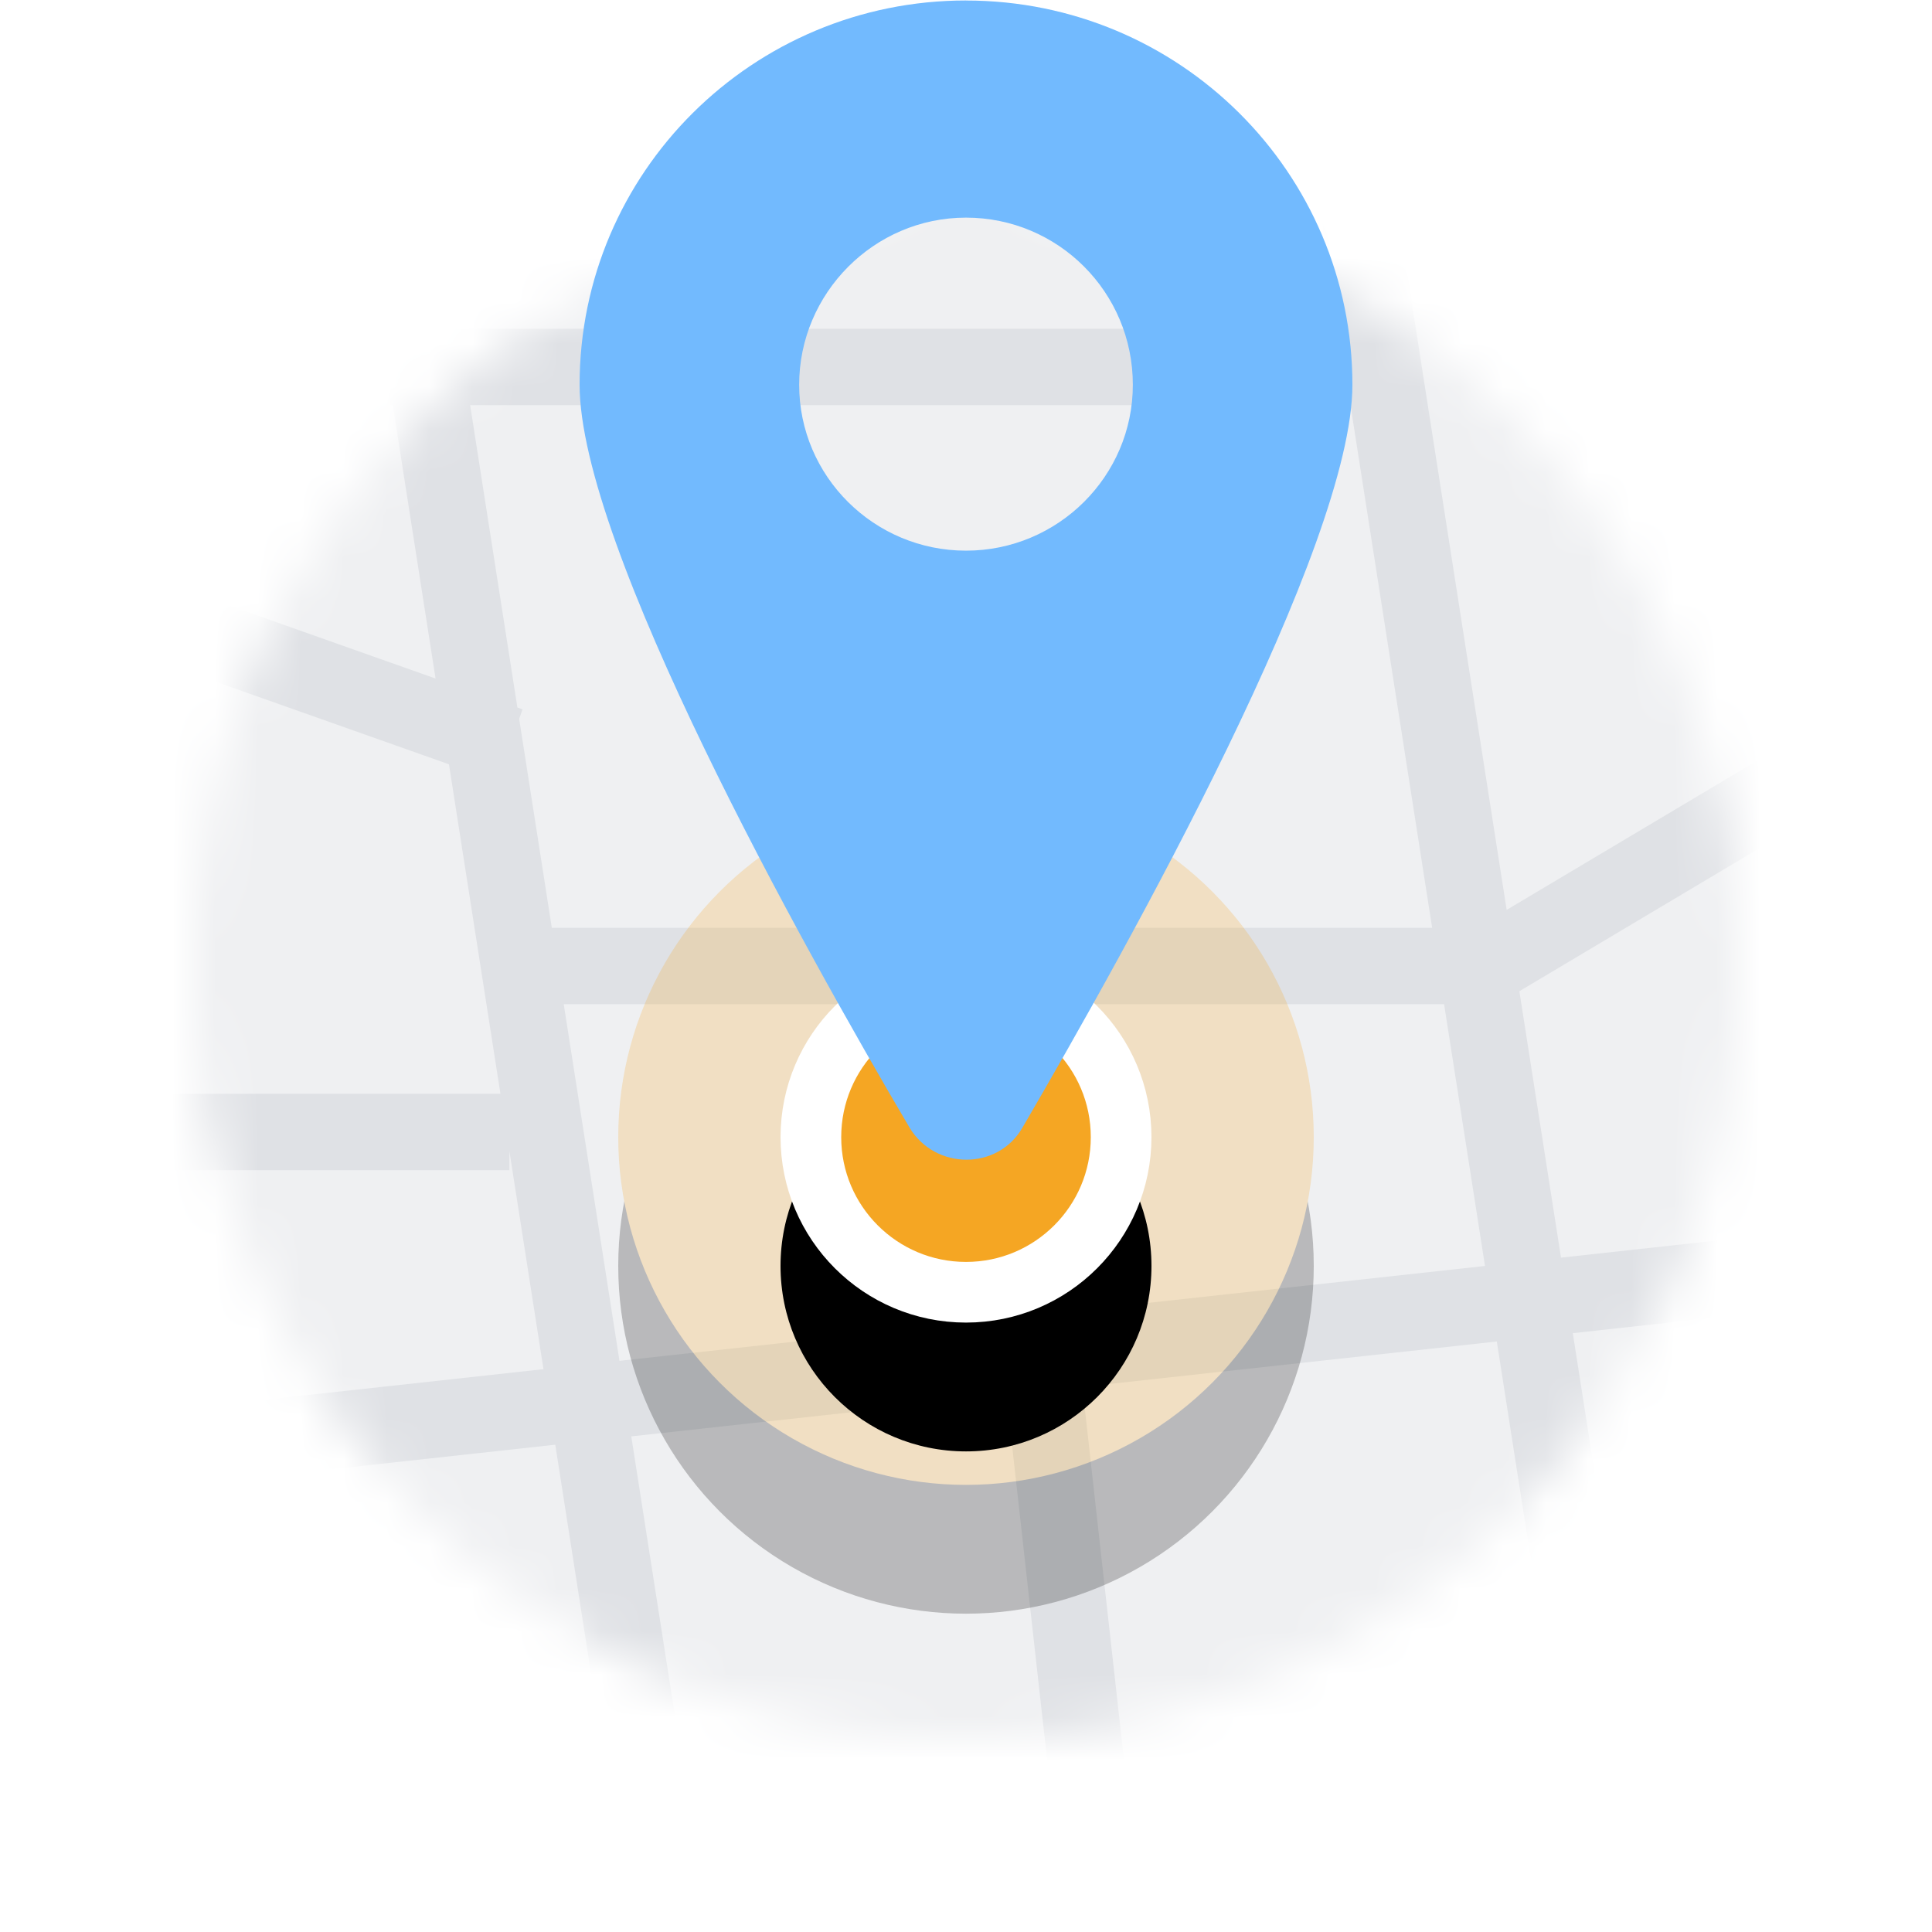
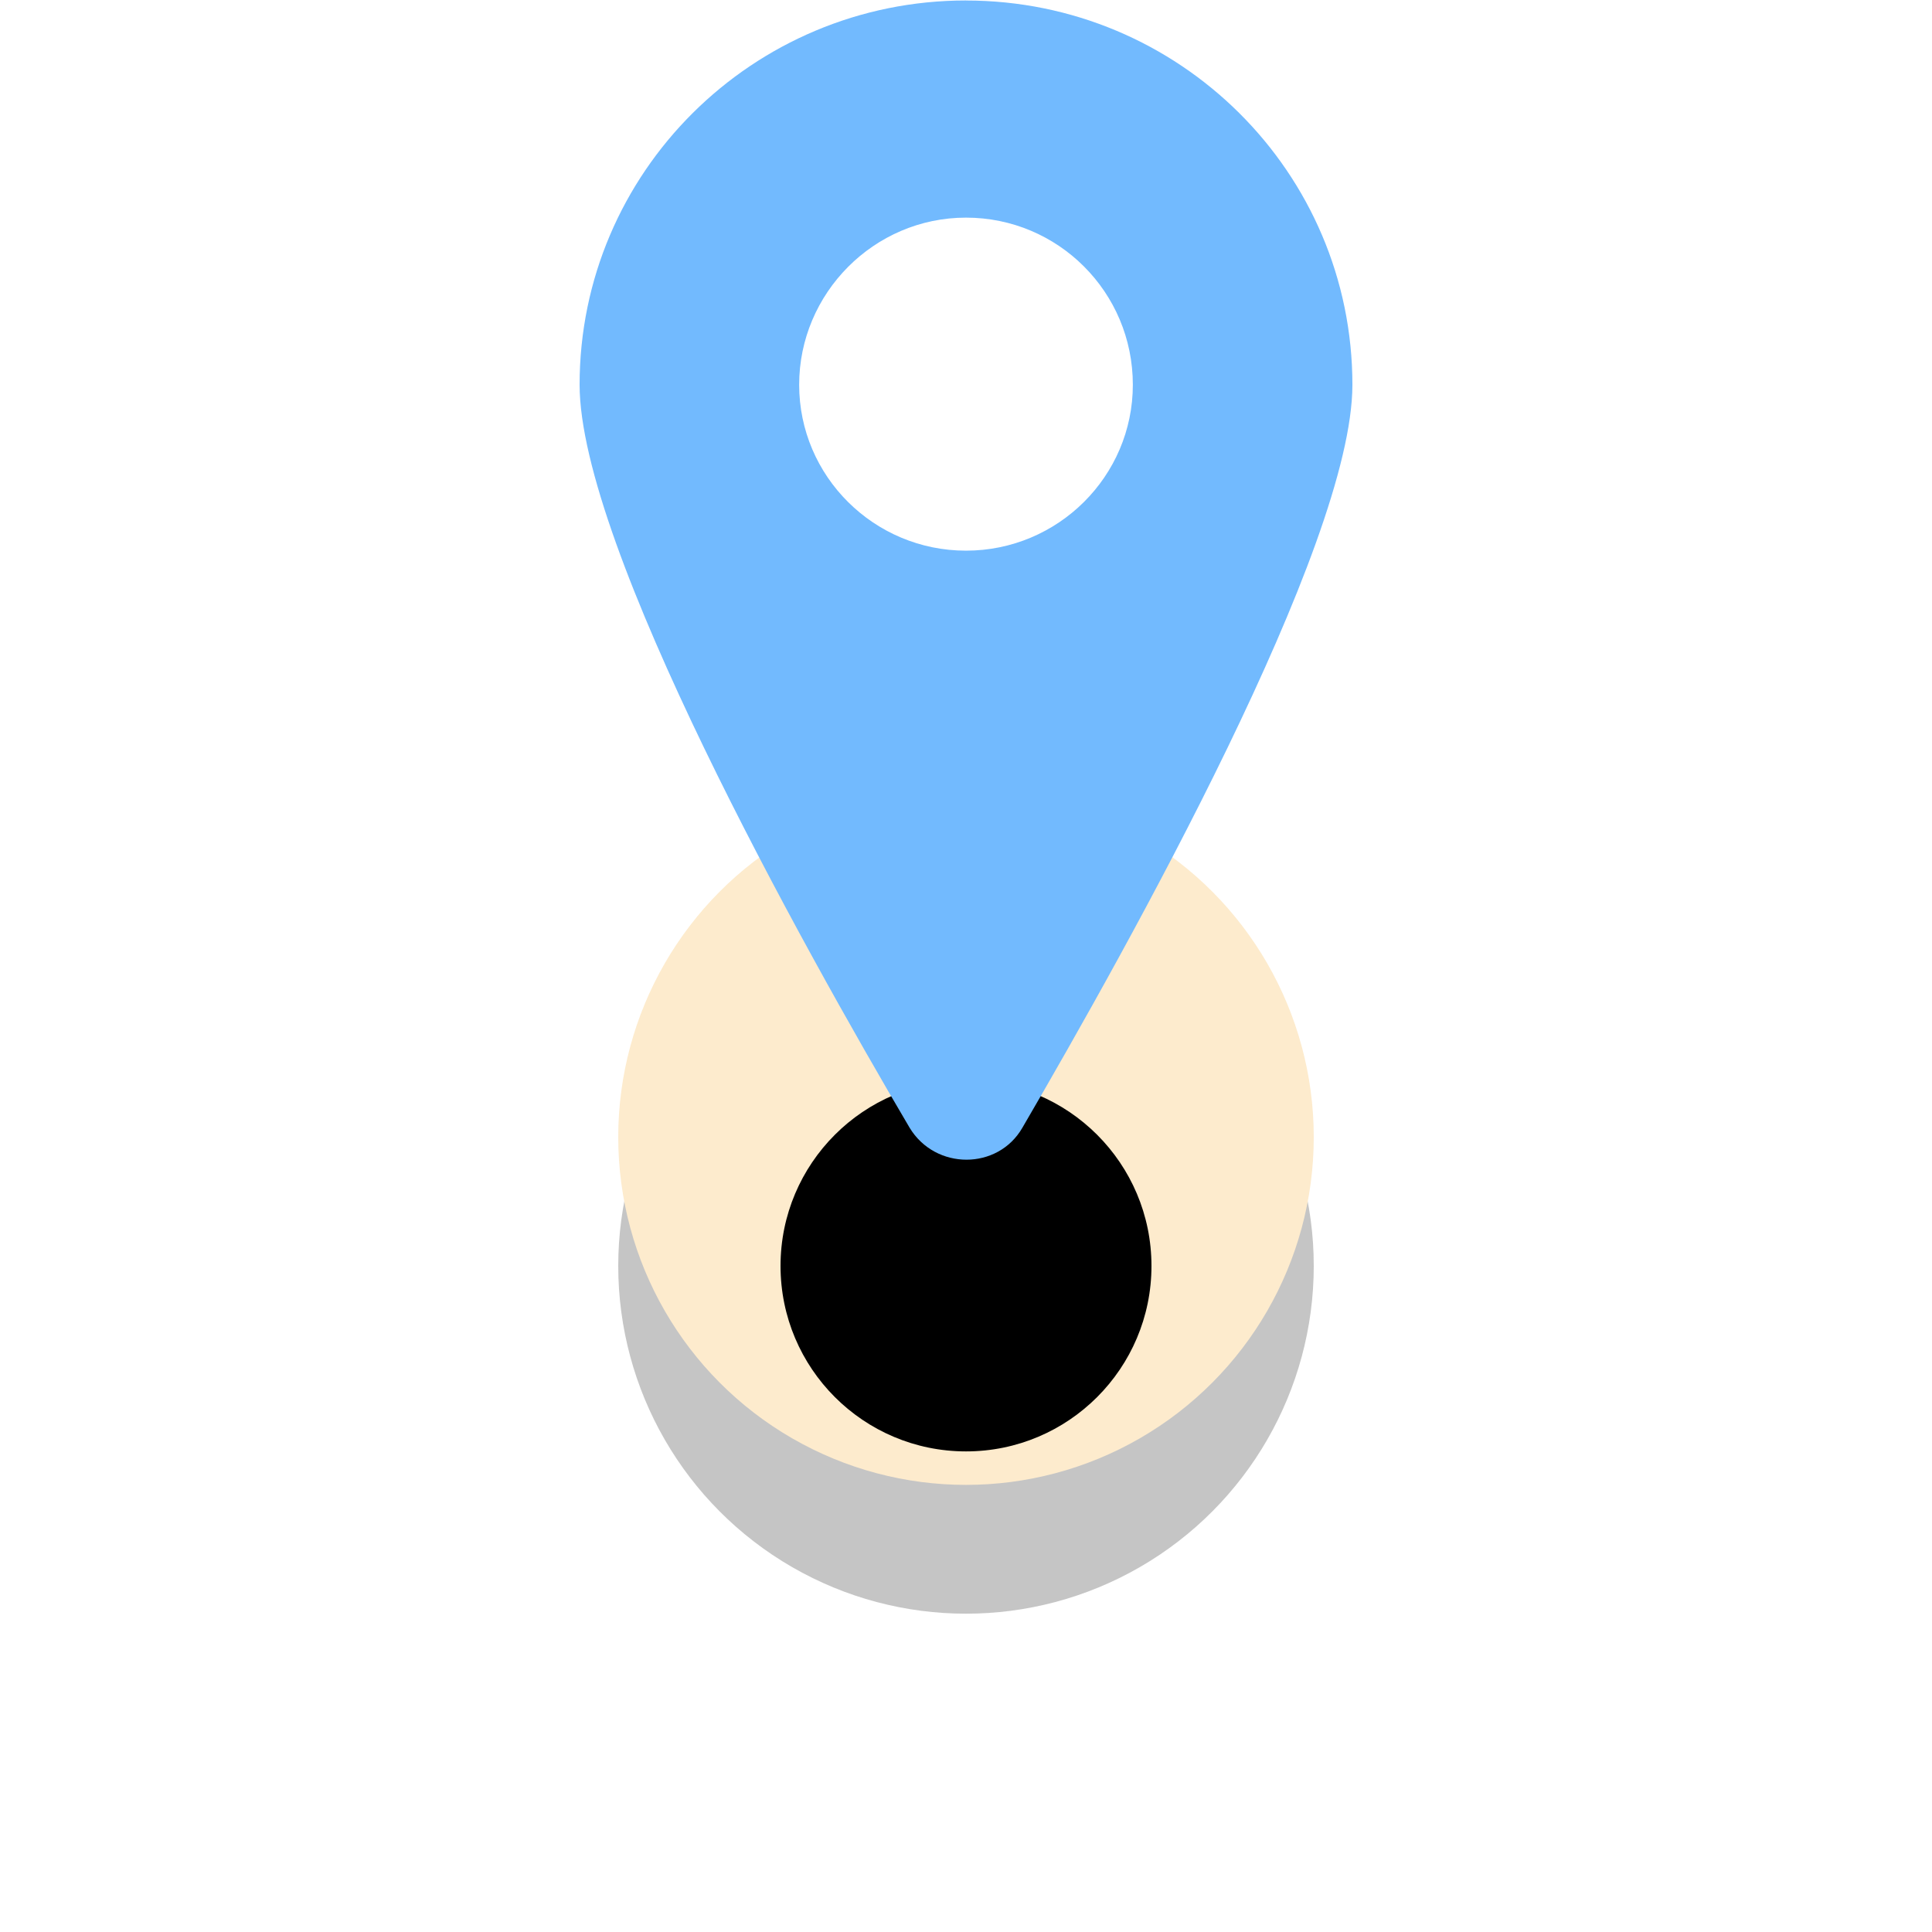
<svg xmlns="http://www.w3.org/2000/svg" xmlns:xlink="http://www.w3.org/1999/xlink" width="45" height="45" viewBox="0 0 45 45">
  <defs>
-     <circle id="0w642y44ya" cx="18" cy="18" r="18" />
    <circle id="n8hmh7xpnd" cx="22.5" cy="26.486" r="8.1" />
    <circle id="yhrfq8c1qf" cx="22.5" cy="26.486" r="4.32" />
    <filter id="a7r2u4vx9c" width="285.2%" height="285.2%" x="-92.6%" y="-74.1%" filterUnits="objectBoundingBox">
      <feOffset dy="3" in="SourceAlpha" result="shadowOffsetOuter1" />
      <feGaussianBlur in="shadowOffsetOuter1" result="shadowBlurOuter1" stdDeviation="4.5" />
      <feComposite in="shadowBlurOuter1" in2="SourceAlpha" operator="out" result="shadowBlurOuter1" />
      <feColorMatrix in="shadowBlurOuter1" values="0 0 0 0 0 0 0 0 0 0 0 0 0 0 0 0 0 0 0.098 0" />
    </filter>
    <filter id="cy3a1cbcse" width="447.2%" height="447.2%" x="-173.6%" y="-138.9%" filterUnits="objectBoundingBox">
      <feOffset dy="3" in="SourceAlpha" result="shadowOffsetOuter1" />
      <feGaussianBlur in="shadowOffsetOuter1" result="shadowBlurOuter1" stdDeviation="4.5" />
      <feComposite in="shadowBlurOuter1" in2="SourceAlpha" operator="out" result="shadowBlurOuter1" />
      <feColorMatrix in="shadowBlurOuter1" values="0 0 0 0 0 0 0 0 0 0 0 0 0 0 0 0 0 0 0.098 0" />
    </filter>
  </defs>
  <g fill="none" fill-rule="evenodd">
    <g>
      <g>
        <g>
          <g transform="translate(-165 -224) translate(32 118) translate(133 106) translate(4.5 4.5)">
            <mask id="549h0wetdb" fill="#fff">
              <use xlink:href="#0w642y44ya" />
            </mask>
            <use fill="#FFF" fill-rule="nonzero" xlink:href="#0w642y44ya" />
            <g mask="url(#549h0wetdb)">
              <g fill-rule="nonzero">
-                 <path fill="#EFF0F2" d="M9.906 4.289H52.248V46.631H9.906z" transform="translate(-11.477 -10.208)" />
-                 <path stroke="#DFE1E5" stroke-width="1.779" d="M14.859 1.268L22.824 52.244M30.201 28.208L32.738 50.976M7.671 39.805L57.805 34.309M4.47 12.081L4.47 17.977 18.851 23.068M0 32.074L18.842 32.074M18.842 28.208L41.617 28.208M16.063 14.255L38.839 14.255M38.593 7.792L56.235 15.771M41.614 28.208L58.953 17.879M36.966 0L44.932 50.976" transform="translate(-11.477 -10.208)" />
-               </g>
+                 </g>
            </g>
          </g>
          <g fill-rule="nonzero" opacity=".229" transform="translate(-165 -224) translate(32 118) translate(133 106)">
            <use fill="#000" filter="url(#a7r2u4vx9c)" xlink:href="#n8hmh7xpnd" />
            <use fill="#F5A623" xlink:href="#n8hmh7xpnd" />
          </g>
          <g fill-rule="nonzero" transform="translate(-165 -224) translate(32 118) translate(133 106)">
            <use fill="#000" filter="url(#cy3a1cbcse)" xlink:href="#yhrfq8c1qf" />
-             <circle cx="22.5" cy="26.486" r="3.613" fill="#F5A623" fill-rule="evenodd" stroke="#FFF" stroke-linejoin="square" stroke-width="1.413" />
          </g>
          <path fill="#72BAFE" fill-rule="nonzero" d="M22.5.011c-4.971 0-9 4.007-9 8.95 0 3.751 5.171 13.042 7.686 17.305.6.994 2.057.994 2.628 0C26.3 22.003 31.5 12.712 31.5 8.962c0-4.944-4.029-8.95-9-8.95zm0 12.815c-2.143 0-3.886-1.733-3.886-3.864s1.743-3.893 3.886-3.893 3.886 1.733 3.886 3.893c0 2.13-1.743 3.864-3.886 3.864z" transform="translate(-165 -224) translate(32 118) translate(133 106)" />
        </g>
      </g>
    </g>
  </g>
</svg>